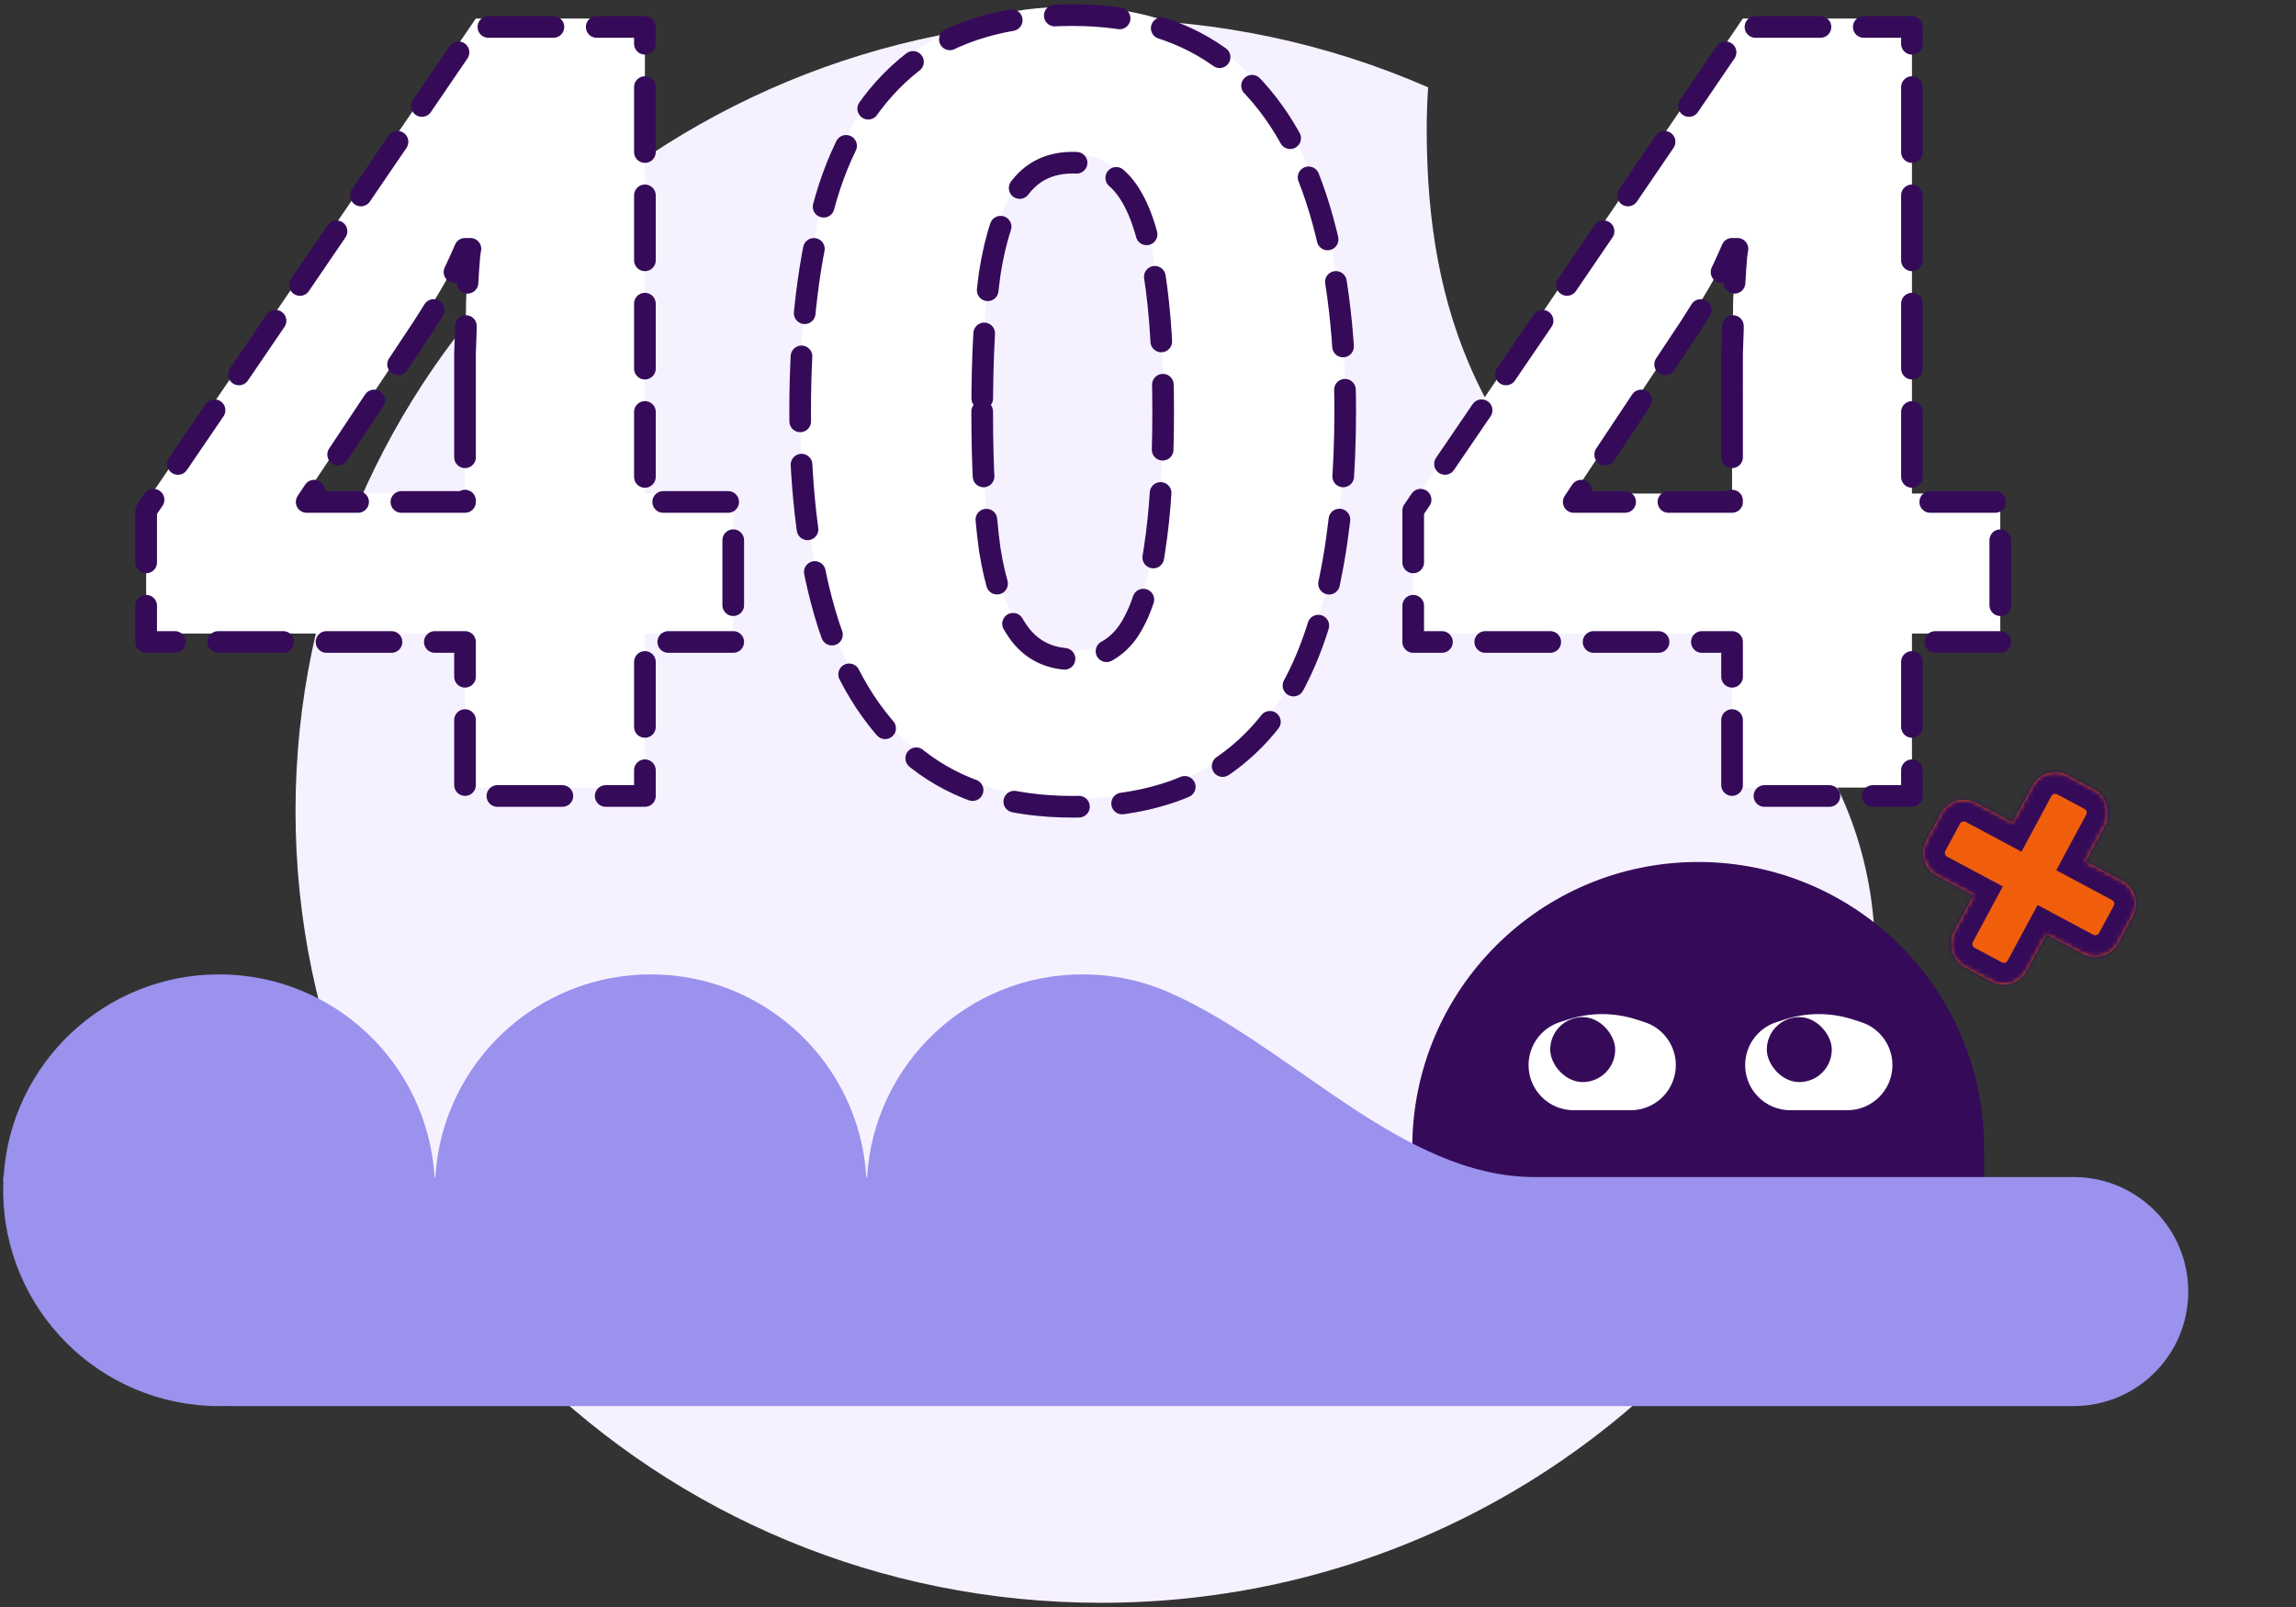
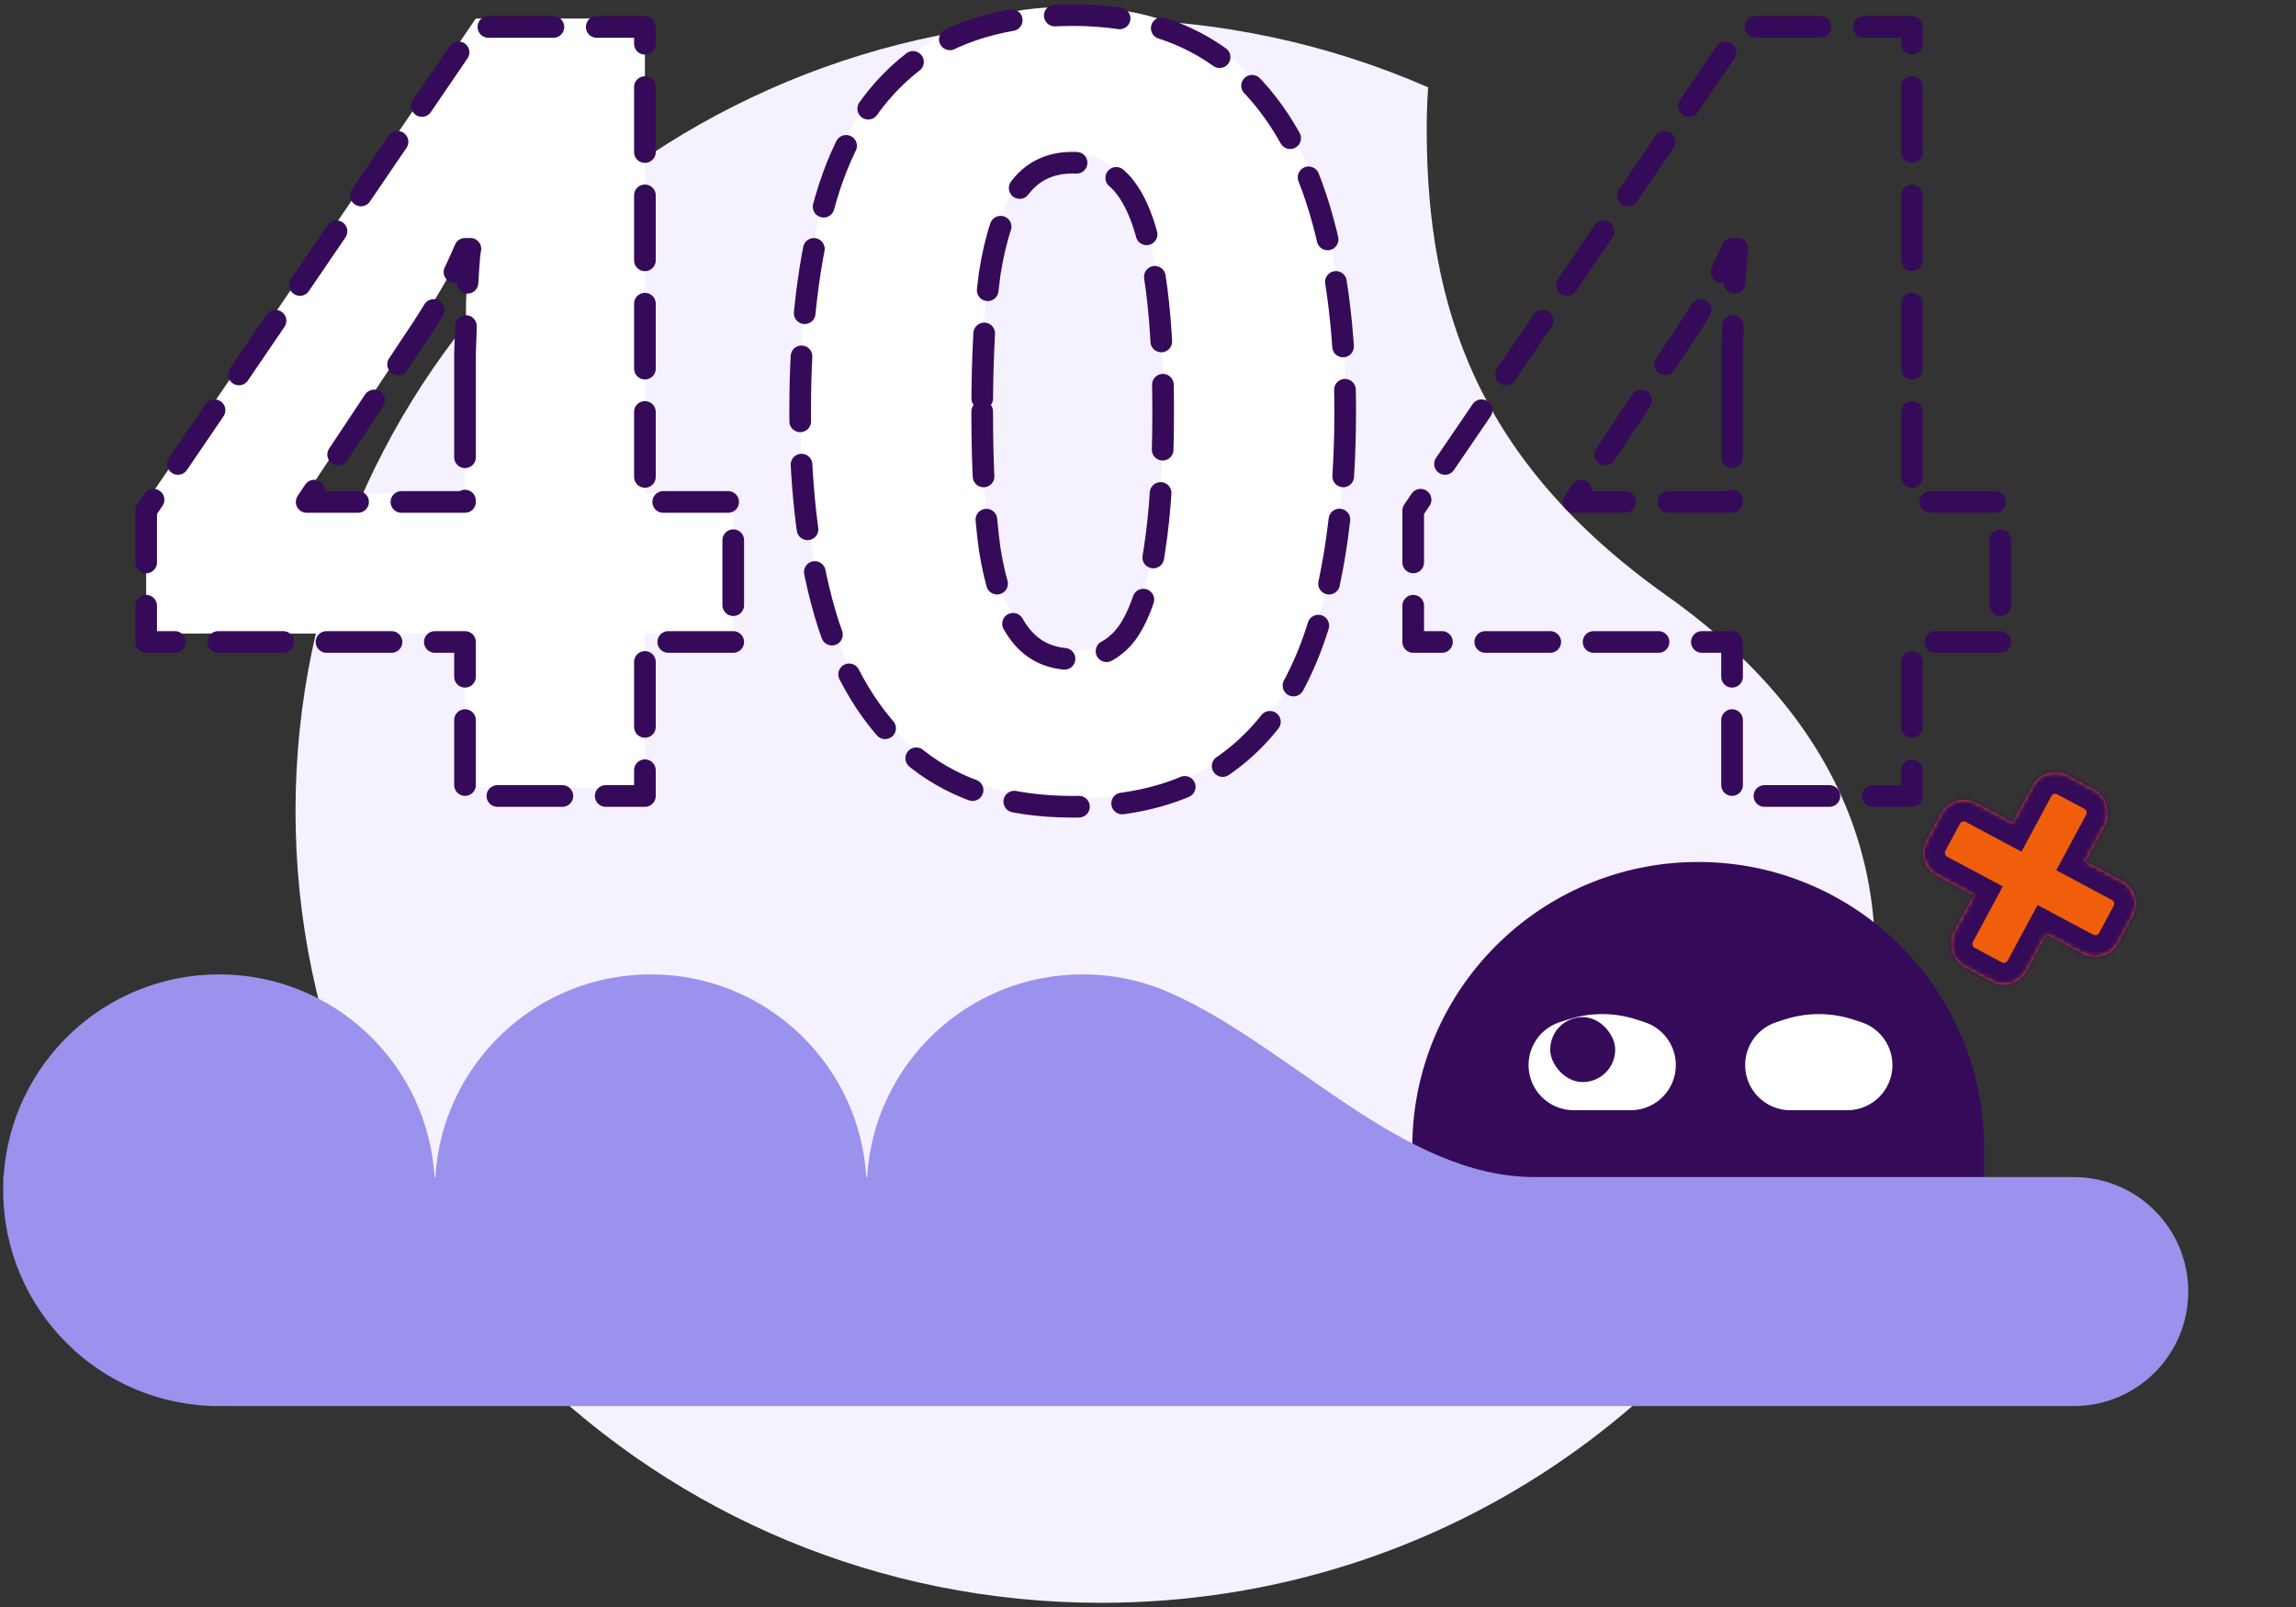
<svg xmlns="http://www.w3.org/2000/svg" width="530" height="371" viewBox="0 0 530 371" fill="none">
  <rect x="0" y="0" width="530" height="371" fill="#333333" stroke="none" />
  <path d="M384.776 137.545C340.849 106.395 329.506 70.803 329.34 30.7C329.32 26.996 329.438 23.483 329.662 20.163C306.595 10.068 281.049 4.454 254.156 4.454C151.464 4.454 68.217 86.291 68.217 187.244C68.217 288.196 151.464 370.033 254.156 370.033C333.85 370.033 401.83 320.737 428.284 251.471C438.221 216.771 435.254 173.339 384.776 137.545Z" fill="#F6F1FF" />
-   <path d="M461.738 146.266H441.348V181.824H399.823V146.266H326.22V115.929L402.309 4.282H441.348V113.94H461.738V146.266ZM399.823 88.328C399.823 85.842 399.823 82.941 399.823 79.625C399.988 76.144 400.071 72.746 400.071 69.43C400.237 65.949 400.403 62.965 400.568 60.478C400.734 57.826 400.9 56.168 401.066 55.505H399.823C398.331 58.986 396.839 62.136 395.347 64.954C393.855 67.607 392.031 70.591 389.876 73.906L363.27 113.94H399.823V88.328Z" fill="white" />
  <path d="M310.523 93.052C310.523 107.474 309.363 120.322 307.042 131.594C304.887 142.701 301.323 152.233 296.35 160.19C291.376 167.981 284.911 173.949 276.954 178.093C268.997 182.237 259.217 184.31 247.613 184.31C233.025 184.31 221.089 180.663 211.806 173.369C202.523 166.075 195.643 155.631 191.167 142.038C186.857 128.444 184.702 112.116 184.702 93.052C184.702 73.823 186.691 57.411 190.67 43.818C194.648 30.224 201.279 19.781 210.563 12.487C219.846 5.193 232.196 1.546 247.613 1.546C262.035 1.546 273.888 5.193 283.171 12.487C292.454 19.781 299.334 30.224 303.809 43.818C308.285 57.411 310.523 73.823 310.523 93.052ZM226.725 93.052C226.725 105.817 227.306 116.426 228.466 124.88C229.792 133.169 231.947 139.468 234.931 143.778C237.915 148.088 242.142 150.243 247.613 150.243C253.083 150.243 257.31 148.171 260.294 144.027C263.278 139.717 265.35 133.335 266.511 124.88C267.837 116.426 268.5 105.817 268.5 93.052C268.5 80.453 267.837 69.927 266.511 61.472C265.35 52.852 263.278 46.387 260.294 42.077C257.31 37.767 253.083 35.612 247.613 35.612C242.142 35.612 237.915 37.767 234.931 42.077C231.947 46.387 229.792 52.77 228.466 61.224C227.306 69.678 226.725 80.288 226.725 93.052Z" fill="white" />
  <path d="M169.258 146.266H148.868V181.824H107.342V146.266H33.739V115.929L109.829 4.282H148.868V113.94H169.258V146.266ZM107.342 88.328C107.342 85.842 107.342 82.941 107.342 79.625C107.508 76.144 107.591 72.746 107.591 69.43C107.756 65.949 107.922 62.965 108.088 60.478C108.254 57.826 108.42 56.168 108.585 55.505H107.342C105.85 58.986 104.358 62.136 102.866 64.954C101.374 67.607 99.551 70.591 97.396 73.906L70.789 113.94H107.342V88.328Z" fill="white" />
  <path d="M461.738 148.208H441.348V183.766H399.823V148.208H326.22V117.872L402.309 6.224H441.348V115.883H461.738V148.208ZM399.823 90.271C399.823 87.784 399.823 84.883 399.823 81.568C399.988 78.087 400.071 74.688 400.071 71.373C400.237 67.892 400.403 64.908 400.568 62.421C400.734 59.769 400.9 58.111 401.066 57.448H399.823C398.331 60.929 396.839 64.079 395.347 66.897C393.855 69.549 392.031 72.533 389.876 75.849L363.27 115.883H399.823V90.271Z" stroke="#350B59" stroke-width="5" stroke-linecap="round" stroke-linejoin="round" stroke-dasharray="15 10" />
  <path d="M310.523 94.995C310.523 109.417 309.363 122.264 307.042 133.537C304.887 144.643 301.323 154.175 296.35 162.132C291.376 169.924 284.911 175.891 276.954 180.036C268.997 184.18 259.217 186.252 247.613 186.252C233.025 186.252 221.089 182.605 211.806 175.311C202.523 168.017 195.643 157.574 191.167 143.98C186.857 130.387 184.702 114.058 184.702 94.995C184.702 75.765 186.691 59.354 190.67 45.76C194.648 32.167 201.279 21.723 210.563 14.43C219.846 7.136 232.196 3.489 247.613 3.489C262.035 3.489 273.888 7.136 283.171 14.43C292.454 21.723 299.334 32.167 303.809 45.76C308.285 59.354 310.523 75.765 310.523 94.995ZM226.725 94.995C226.725 107.759 227.306 118.369 228.466 126.823C229.792 135.112 231.947 141.411 234.931 145.721C237.915 150.031 242.142 152.186 247.613 152.186C253.083 152.186 257.31 150.114 260.294 145.97C263.278 141.66 265.35 135.277 266.511 126.823C267.837 118.369 268.5 107.759 268.5 94.995C268.5 82.396 267.837 71.87 266.511 63.415C265.35 54.795 263.278 48.33 260.294 44.02C257.31 39.71 253.083 37.555 247.613 37.555C242.142 37.555 237.915 39.71 234.931 44.02C231.947 48.33 229.792 54.712 228.466 63.166C227.306 71.621 226.725 82.23 226.725 94.995Z" stroke="#350B59" stroke-width="5" stroke-linecap="round" stroke-linejoin="round" stroke-dasharray="15 10" />
  <path d="M169.258 148.208H148.868V183.766H107.342V148.208H33.739V117.872L109.829 6.224H148.868V115.883H169.258V148.208ZM107.342 90.271C107.342 87.784 107.342 84.883 107.342 81.568C107.508 78.087 107.591 74.688 107.591 71.373C107.756 67.892 107.922 64.908 108.088 62.421C108.254 59.769 108.42 58.111 108.585 57.448H107.342C105.85 60.929 104.358 64.079 102.866 66.897C101.374 69.549 99.551 72.533 97.396 75.849L70.789 115.883H107.342V90.271Z" stroke="#350B59" stroke-width="5" stroke-linecap="round" stroke-linejoin="round" stroke-dasharray="15 10" />
  <path d="M326 265C326 228.549 355.549 199 392 199C428.451 199 458 228.549 458 265V319H326V265Z" fill="#350B59" />
  <path d="M352.844 245.893C352.844 241.374 355.757 237.37 360.056 235.979L361.968 235.361C367.088 233.704 372.6 233.704 377.72 235.361L379.631 235.979C383.931 237.37 386.844 241.374 386.844 245.893C386.844 251.647 382.179 256.312 376.424 256.312H363.263C357.509 256.312 352.844 251.647 352.844 245.893Z" fill="white" />
  <path d="M402.844 245.893C402.844 241.374 405.757 237.37 410.056 235.979L411.968 235.361C417.088 233.704 422.6 233.704 427.72 235.361L429.631 235.979C433.931 237.37 436.844 241.374 436.844 245.893C436.844 251.647 432.179 256.312 426.424 256.312H413.263C407.509 256.312 402.844 251.647 402.844 245.893Z" fill="white" />
  <rect x="357.844" y="234.812" width="15" height="15" rx="7.5" fill="#350B59" />
-   <rect x="407.844" y="234.812" width="15" height="15" rx="7.5" fill="#350B59" />
  <path d="M447.103 202.182C444.18 200.62 443.083 196.989 444.653 194.071L448.019 187.814C449.589 184.896 453.232 183.796 456.154 185.358L489.881 203.375C492.803 204.937 493.9 208.568 492.33 211.486L488.964 217.742C487.394 220.661 483.752 221.76 480.829 220.199L447.103 202.182Z" fill="#F05E0C" />
  <rect width="19.104" height="50.237" rx="6" transform="matrix(0.882 0.471 -0.474 0.881 471.968 176.158)" fill="#F05E0C" />
  <mask id="path-15-inside-1_7060_43227" fill="white">
    <path fill-rule="evenodd" clip-rule="evenodd" d="M444.653 194.069C443.083 196.987 444.179 200.619 447.102 202.18L455.54 206.688L451.007 215.112C449.437 218.031 450.534 221.662 453.457 223.223L459.723 226.571C462.646 228.132 466.288 227.033 467.858 224.114L472.39 215.69L480.828 220.198C483.751 221.759 487.393 220.659 488.963 217.741L492.329 211.485C493.899 208.567 492.803 204.935 489.88 203.374L481.442 198.866L485.975 190.441C487.545 187.523 486.448 183.892 483.525 182.33L477.259 178.983C474.336 177.421 470.694 178.521 469.124 181.439L464.592 189.864L456.154 185.356C453.231 183.795 449.589 184.895 448.019 187.813L444.653 194.069Z" />
  </mask>
  <path d="M447.102 202.18L449.471 197.777L449.471 197.777L447.102 202.18ZM455.54 206.688L459.95 209.044L462.319 204.641L457.909 202.285L455.54 206.688ZM453.457 223.223L451.088 227.627L453.457 223.223ZM459.723 226.571L462.092 222.168L459.723 226.571ZM472.39 215.69L474.759 211.287L470.349 208.931L467.98 213.334L472.39 215.69ZM480.828 220.198L478.459 224.601L480.828 220.198ZM488.963 217.741L493.373 220.097L493.373 220.097L488.963 217.741ZM492.329 211.485L487.919 209.129L487.919 209.129L492.329 211.485ZM489.88 203.374L492.249 198.971L492.249 198.971L489.88 203.374ZM481.442 198.866L477.032 196.51L474.663 200.913L479.073 203.269L481.442 198.866ZM483.525 182.33L485.894 177.927L483.525 182.33ZM477.259 178.983L474.89 183.386L477.259 178.983ZM469.124 181.439L473.534 183.795L469.124 181.439ZM464.592 189.864L462.223 194.267L466.633 196.623L469.002 192.22L464.592 189.864ZM456.154 185.356L453.785 189.759L456.154 185.356ZM449.471 197.777C448.984 197.517 448.801 196.912 449.063 196.425L440.243 191.713C437.364 197.063 439.375 203.721 444.733 206.583L449.471 197.777ZM457.909 202.285L449.471 197.777L444.733 206.583L453.171 211.091L457.909 202.285ZM455.418 217.468L459.95 209.044L451.13 204.332L446.597 212.756L455.418 217.468ZM455.826 218.82C455.339 218.56 455.156 217.955 455.418 217.468L446.597 212.756C443.719 218.106 445.729 224.764 451.088 227.627L455.826 218.82ZM462.092 222.168L455.826 218.82L451.088 227.627L457.354 230.974L462.092 222.168ZM463.448 221.758C463.186 222.245 462.579 222.428 462.092 222.168L457.354 230.974C462.712 233.837 469.39 231.82 472.268 226.47L463.448 221.758ZM467.98 213.334L463.448 221.758L472.268 226.47L476.801 218.046L467.98 213.334ZM483.197 215.794L474.759 211.287L470.021 220.093L478.459 224.601L483.197 215.794ZM484.553 215.385C484.291 215.871 483.684 216.055 483.197 215.794L478.459 224.601C483.818 227.463 490.495 225.447 493.373 220.097L484.553 215.385ZM487.919 209.129L484.553 215.385L493.373 220.097L496.739 213.841L487.919 209.129ZM487.511 207.777C487.998 208.037 488.181 208.642 487.919 209.129L496.739 213.841C499.618 208.491 497.607 201.833 492.249 198.971L487.511 207.777ZM479.073 203.269L487.511 207.777L492.249 198.971L483.811 194.463L479.073 203.269ZM481.565 188.085L477.032 196.51L485.852 201.222L490.385 192.797L481.565 188.085ZM481.156 186.734C481.643 186.994 481.826 187.599 481.565 188.085L490.385 192.797C493.263 187.447 491.253 180.79 485.894 177.927L481.156 186.734ZM474.89 183.386L481.156 186.734L485.894 177.927L479.628 174.58L474.89 183.386ZM473.534 183.795C473.796 183.309 474.403 183.126 474.89 183.386L479.628 174.58C474.27 171.717 467.592 173.734 464.714 179.083L473.534 183.795ZM469.002 192.22L473.534 183.795L464.714 179.083L460.181 187.508L469.002 192.22ZM453.785 189.759L462.223 194.267L466.961 185.461L458.523 180.953L453.785 189.759ZM452.429 190.169C452.691 189.683 453.298 189.499 453.785 189.759L458.523 180.953C453.164 178.091 446.487 180.107 443.609 185.457L452.429 190.169ZM449.063 196.425L452.429 190.169L443.609 185.457L440.243 191.713L449.063 196.425Z" fill="#350B59" mask="url(#path-15-inside-1_7060_43227)" />
  <path fill-rule="evenodd" clip-rule="evenodd" d="M269.939 229.145C298.023 241.497 323.572 271.743 354.252 271.743H478.695C493.294 271.743 505.13 283.578 505.13 298.178C505.13 312.778 493.294 324.613 478.695 324.613H249.896H150.233H53.609C53.093 324.613 52.58 324.605 52.067 324.591C51.57 324.605 51.071 324.613 50.571 324.613C23.049 324.613 0.739 302.303 0.739 274.782C0.739 274.281 0.747 273.782 0.761 273.285C0.747 272.773 0.739 272.259 0.739 271.743H0.83C2.401 245.637 24.07 224.95 50.571 224.95C77.071 224.95 98.74 245.637 100.311 271.743H100.493C102.063 245.637 123.732 224.95 150.233 224.95C176.734 224.95 198.403 245.637 199.973 271.743H200.156C201.726 245.637 223.395 224.95 249.896 224.95C257.026 224.95 263.806 226.448 269.939 229.145Z" fill="#9A92ED" />
</svg>